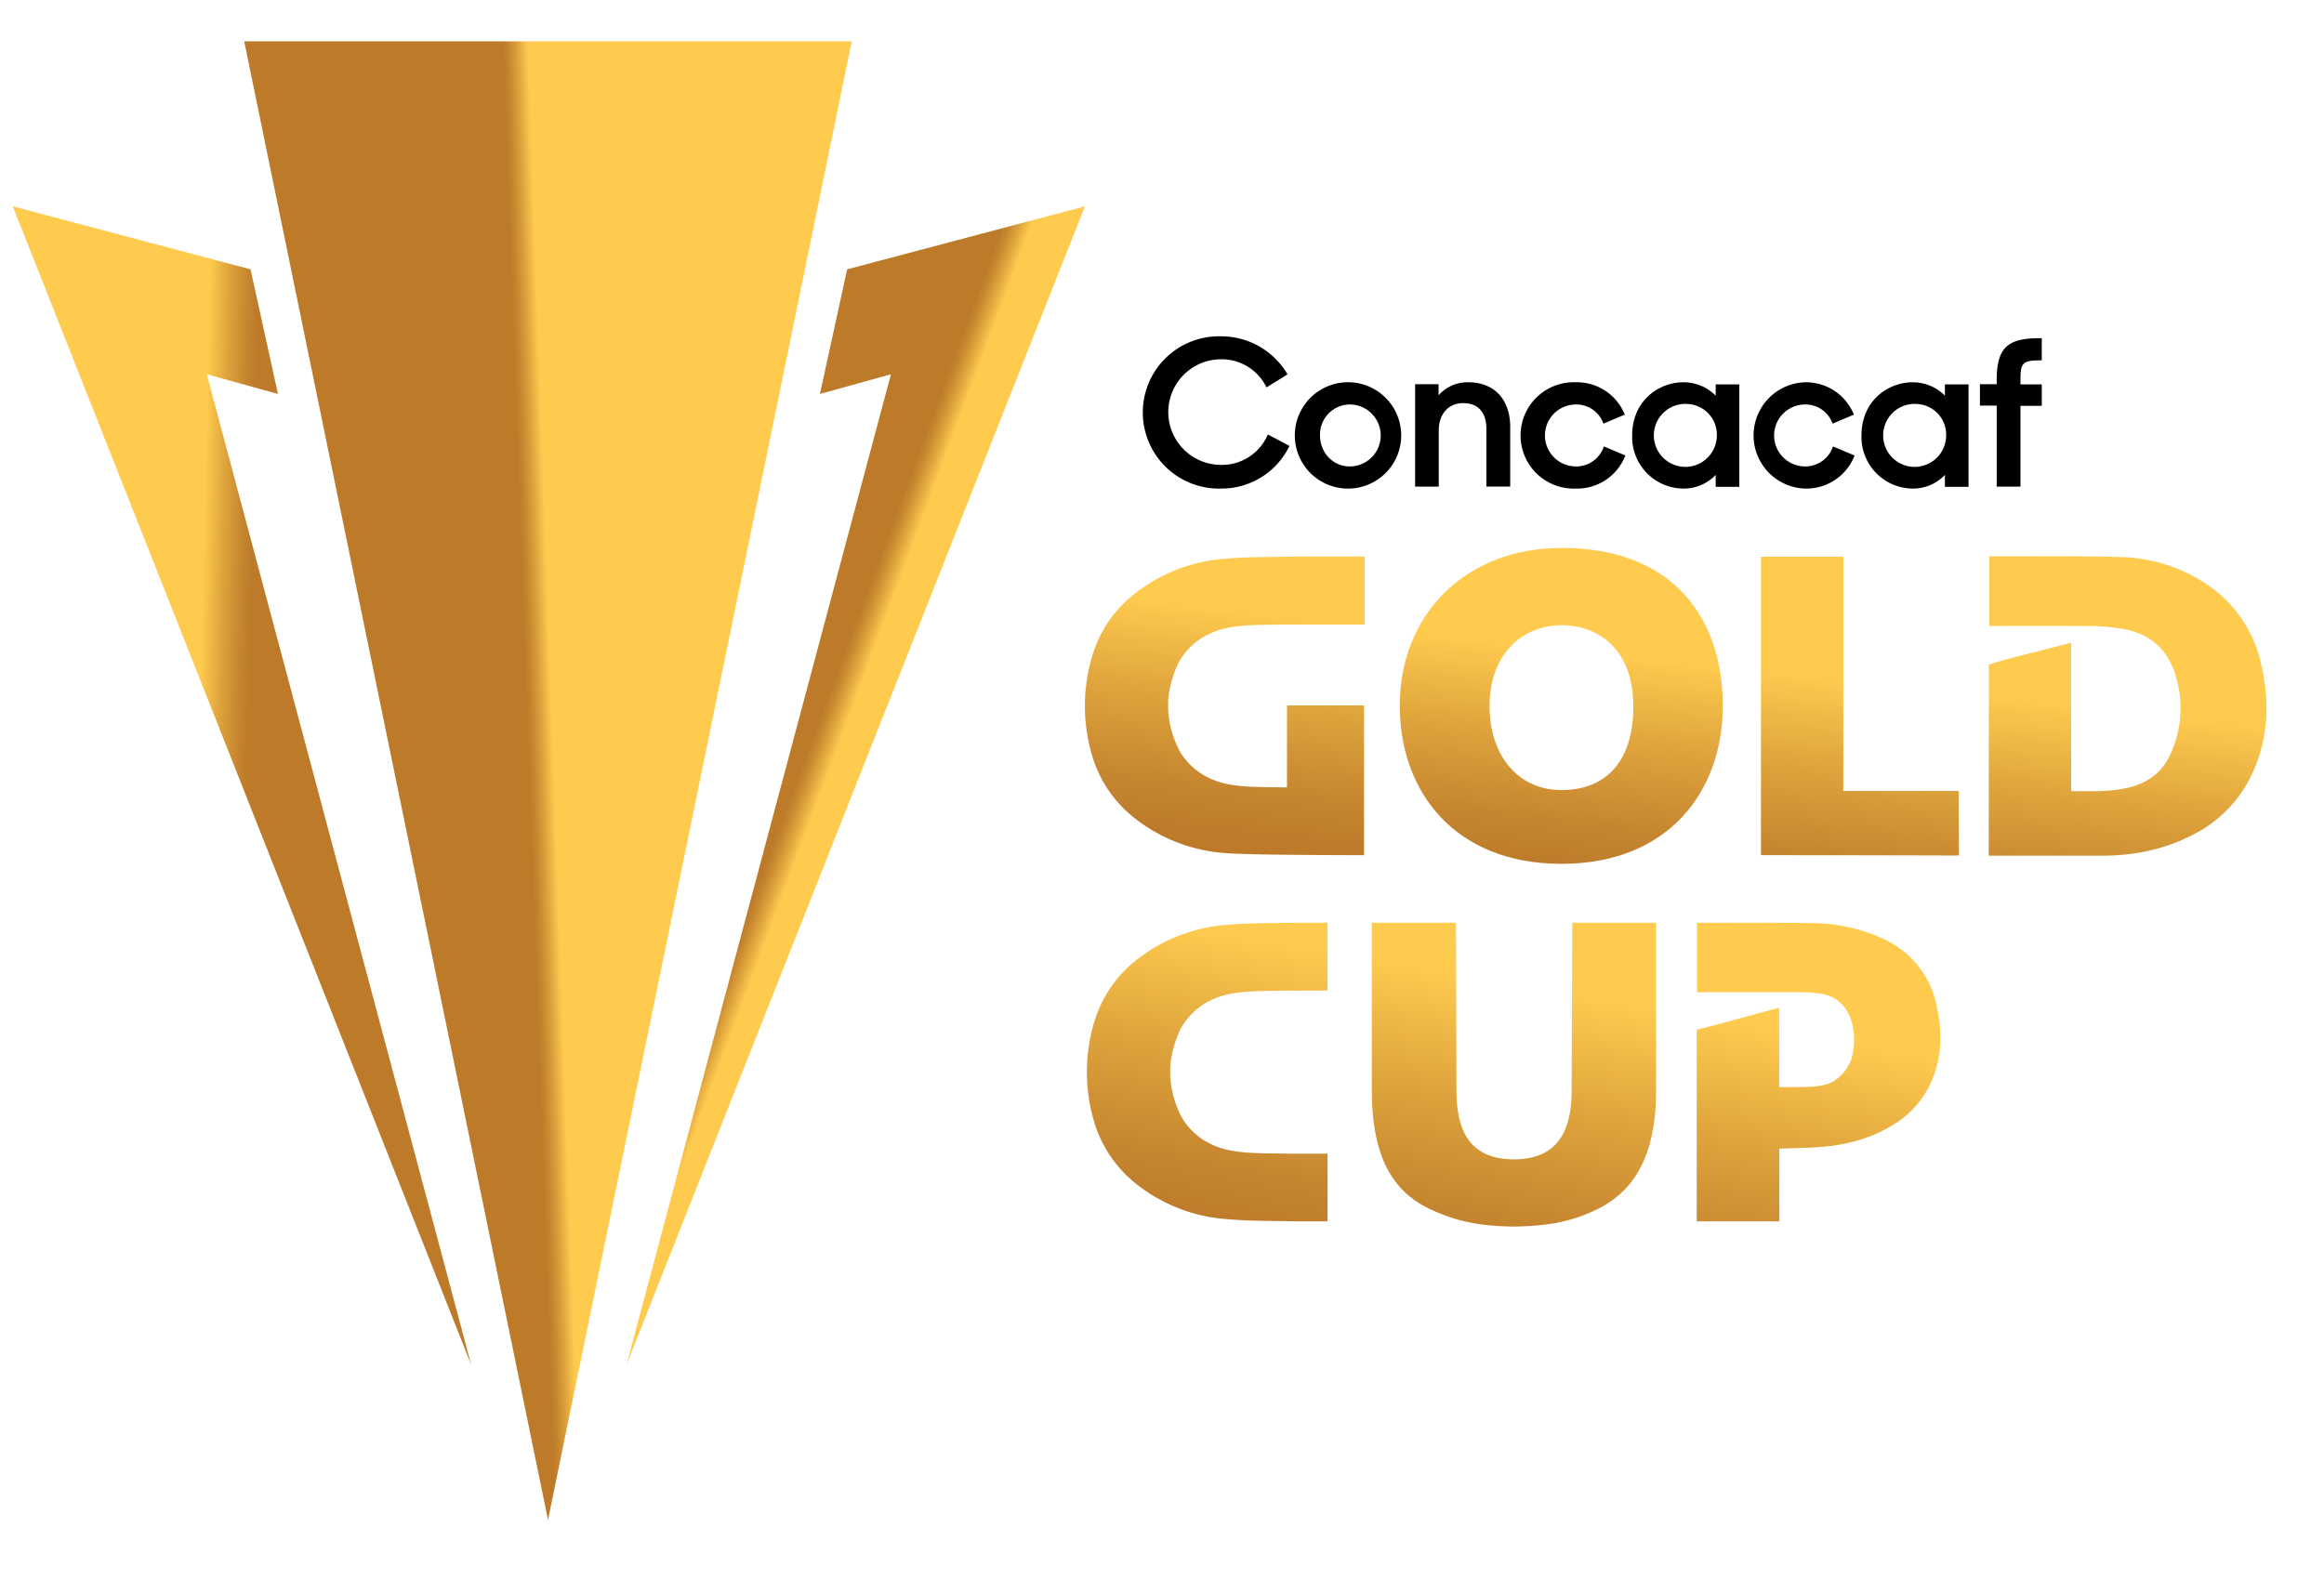
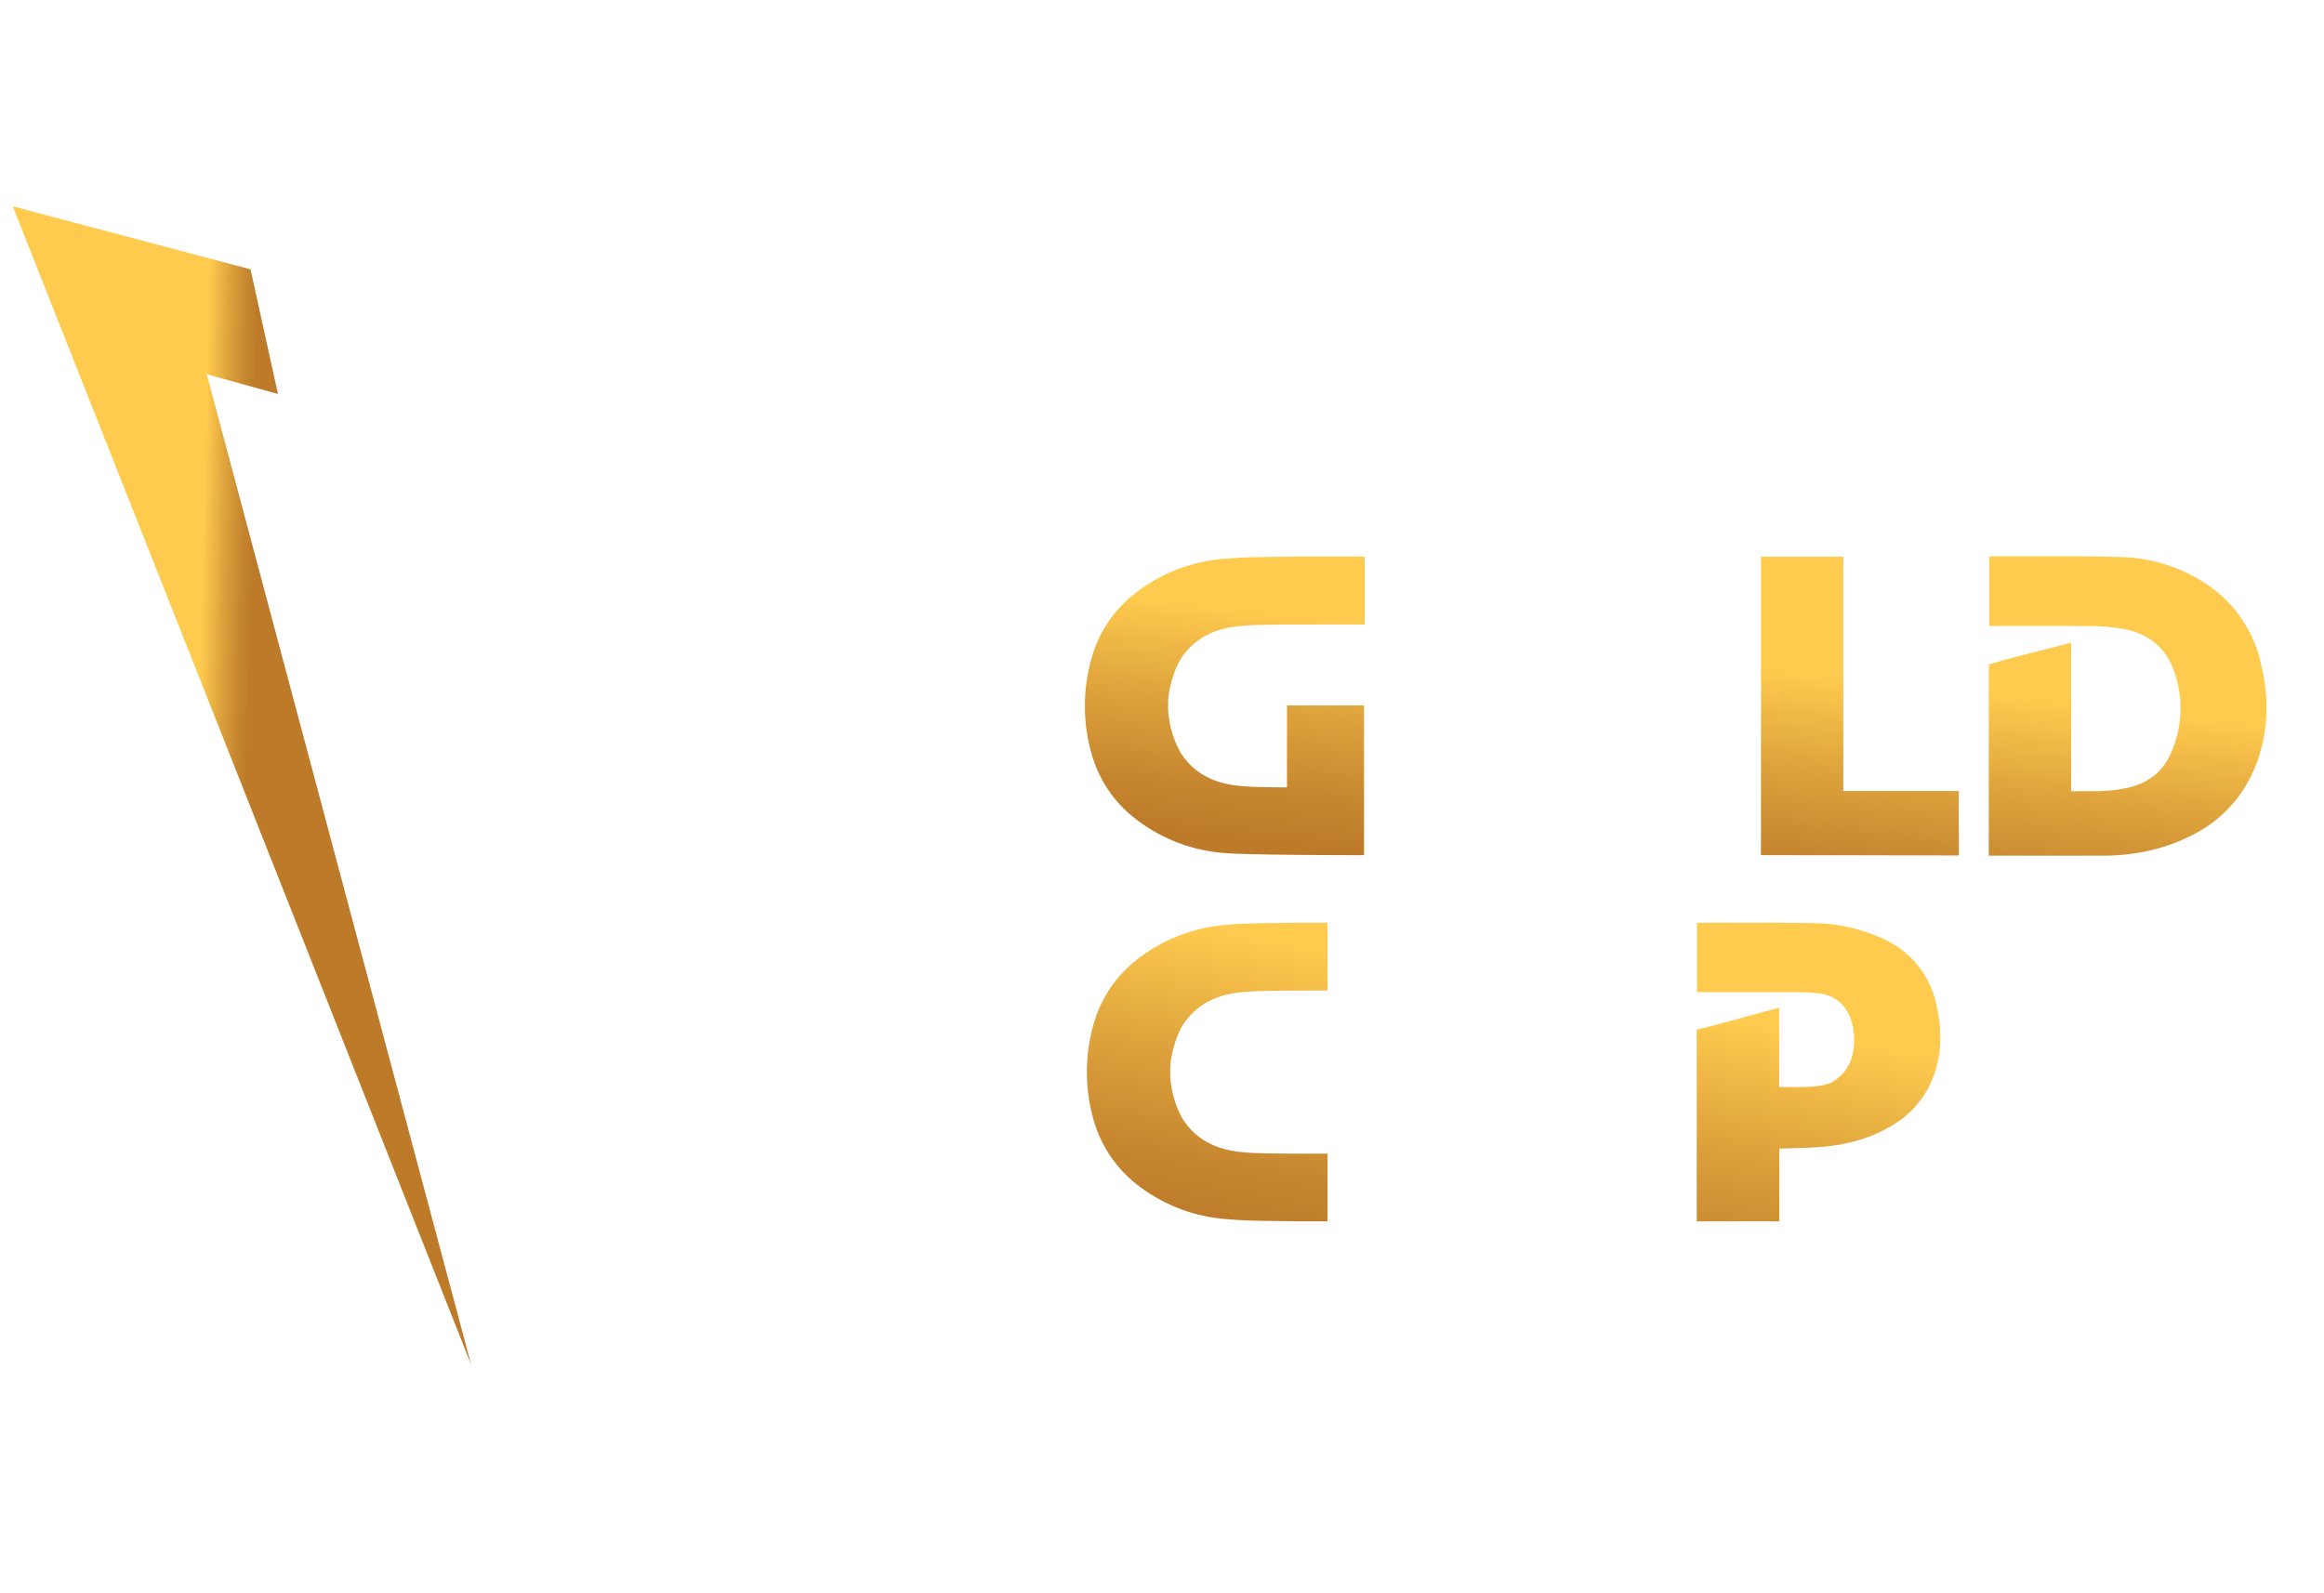
<svg xmlns="http://www.w3.org/2000/svg" width="512" height="351" viewBox="0 0 36 24">
  <defs>
    <linearGradient x1="33.471%" y1="134.111%" x2="47.638%" y2="37.498%" id="a">
      <stop stop-color="#BD7B2A" offset="0%" />
      <stop stop-color="#C6862F" offset="21%" />
      <stop stop-color="#DEA33C" offset="58%" />
      <stop stop-color="#FFCB4F" offset="100%" />
    </linearGradient>
    <linearGradient x1="35.971%" y1="114.713%" x2="51.938%" y2="19.759%" id="b">
      <stop stop-color="#BD7B2A" offset="0%" />
      <stop stop-color="#C6862F" offset="21%" />
      <stop stop-color="#DEA33C" offset="58%" />
      <stop stop-color="#FFCB4F" offset="100%" />
    </linearGradient>
    <linearGradient x1="45.975%" y1="100.065%" x2="59.958%" y2="3.475%" id="c">
      <stop stop-color="#BD7B2A" offset="0%" />
      <stop stop-color="#C6862F" offset="21%" />
      <stop stop-color="#DEA33C" offset="58%" />
      <stop stop-color="#FFCB4F" offset="100%" />
    </linearGradient>
    <linearGradient x1="39.54%" y1="126.513%" x2="47.578%" y2="50.7%" id="d">
      <stop stop-color="#BD7B2A" offset="0%" />
      <stop stop-color="#C6862F" offset="21%" />
      <stop stop-color="#DEA33C" offset="58%" />
      <stop stop-color="#FFCB4F" offset="100%" />
    </linearGradient>
    <linearGradient x1="44.941%" y1="116.799%" x2="50.694%" y2="40.836%" id="e">
      <stop stop-color="#BD7B2A" offset="0%" />
      <stop stop-color="#C6862F" offset="21%" />
      <stop stop-color="#DEA33C" offset="58%" />
      <stop stop-color="#FFCB4F" offset="100%" />
    </linearGradient>
    <linearGradient x1="44.133%" y1="100.311%" x2="52.164%" y2="31.586%" id="f">
      <stop stop-color="#BD7B2A" offset="0%" />
      <stop stop-color="#C6862F" offset="21%" />
      <stop stop-color="#DEA33C" offset="58%" />
      <stop stop-color="#FFCB4F" offset="100%" />
    </linearGradient>
    <linearGradient x1="47.737%" y1="93.231%" x2="55.877%" y2="17.218%" id="g">
      <stop stop-color="#BD7B2A" offset="0%" />
      <stop stop-color="#C6862F" offset="21%" />
      <stop stop-color="#DEA33C" offset="58%" />
      <stop stop-color="#FFCB4F" offset="100%" />
    </linearGradient>
    <linearGradient x1="46.904%" y1="49.902%" x2="50.99%" y2="49.548%" id="h">
      <stop stop-color="#BD7B2A" offset="0%" />
      <stop stop-color="#C6862F" offset="21%" />
      <stop stop-color="#DEA33C" offset="58%" />
      <stop stop-color="#FFCB4F" offset="100%" />
    </linearGradient>
    <linearGradient x1="50.981%" y1="50.056%" x2="40.338%" y2="49.452%" id="i">
      <stop stop-color="#BD7B2A" offset="0%" />
      <stop stop-color="#C6862F" offset="21%" />
      <stop stop-color="#DEA33C" offset="58%" />
      <stop stop-color="#FFCB4F" offset="100%" />
    </linearGradient>
    <linearGradient x1="42.879%" y1="43.37%" x2="46.287%" y2="46.543%" id="j">
      <stop stop-color="#BD7B2A" offset="0%" />
      <stop stop-color="#C6862F" offset="21%" />
      <stop stop-color="#DEA33C" offset="58%" />
      <stop stop-color="#FFCB4F" offset="100%" />
    </linearGradient>
  </defs>
  <g fill-rule="nonzero" fill="none">
    <path d="M29.806 14.966a1.443 1.443 0 0 0-.854-1.069 2.638 2.638 0 0 0-1.065-.234c-.579-.01-1.511-.005-1.797-.005v1.075h1.576c.113 0 .226.008.337.022.255.035.44.214.5.511a1.05 1.05 0 0 1 0 .41.643.643 0 0 1-.289.43c-.09.064-.25.097-.546.097h-.306v-1.229c-.483.129-1.064.291-1.277.34v2.97h1.28v-1.127c.21-.008.413-.01.615-.024.404-.029.79-.126 1.139-.34.225-.132.411-.322.539-.55.222-.406.241-.836.148-1.277Z" fill="url(#a)" transform="translate(.198 .3)" />
-     <path d="M24.157 13.655s-.009 1.937-.009 2.601c0 .586-.191 1.067-.893 1.067-.701 0-.892-.466-.892-1.067 0-.664-.008-2.6-.008-2.6h-1.303v2.6c0 1.445.652 1.773 1.226 1.968.316.107.643.136.976.14.332-.004.661-.033.977-.14.574-.195 1.225-.574 1.225-1.968v-2.6h-1.299Z" fill="url(#b)" transform="translate(.198 .3)" />
    <path d="M18.983 14.739c.23-.028.515-.025.748-.03l.635-.002v-1.051h-.457c-.369.009-.74 0-1.106.034a2.558 2.558 0 0 0-1.415.558c-.31.25-.535.59-.644.974a2.702 2.702 0 0 0 0 1.496c.109.383.334.723.644.974.404.325.898.52 1.415.557.367.033.737.026 1.106.035h.457v-1.05h-.635c-.231-.005-.518 0-.748-.03-.356-.043-.659-.193-.861-.507a1.54 1.54 0 0 1-.193-.675v-.1c0-.202.095-.522.193-.675.202-.315.505-.466.861-.508Z" fill="url(#c)" transform="translate(.198 .3)" />
-     <path d="M18.917 7.23a1.18 1.18 0 1 1 0-2.359c.417 0 .804.219 1.02.576l.007.014-.324.201-.009-.015a.77.77 0 0 0-.694-.42.818.818 0 0 0-.003 1.636.772.772 0 0 0 .719-.456l.007-.015.335.177-.008.015a1.166 1.166 0 0 1-1.05.646ZM20.908 7.23a.824.824 0 1 1 .004-1.647.824.824 0 0 1-.004 1.647Zm0-1.303a.465.465 0 0 0-.46.48c0 .268.202.48.46.48a.48.48 0 0 0 0-.96ZM23.025 7.2v-.895c0-.257-.129-.399-.36-.399-.23 0-.378.172-.378.424v.87h-.366V5.613h.363v.172a.597.597 0 0 1 .462-.202c.4 0 .648.265.648.693v.923h-.37ZM24.407 7.23a.824.824 0 1 1 0-1.647.798.798 0 0 1 .755.485l.007.016-.33.14-.007-.016a.445.445 0 0 0-.423-.281.48.48 0 1 0 .006.96.45.45 0 0 0 .424-.294l.006-.016.333.14-.007.016a.8.8 0 0 1-.764.497ZM26.074 7.23a.799.799 0 0 1-.791-.823c0-.535.409-.824.794-.824a.7.7 0 0 1 .5.207v-.174h.366v1.587h-.366v-.185a.68.68 0 0 1-.503.212Zm.046-1.312a.488.488 0 1 0 .475.486.475.475 0 0 0-.475-.485v-.001ZM27.959 7.23a.824.824 0 0 1 0-1.647.8.8 0 0 1 .752.485l.007.016-.33.14-.006-.016a.446.446 0 0 0-.423-.281.48.48 0 0 0 .006.96.45.45 0 0 0 .423-.294l.006-.016.333.14-.005.017a.8.8 0 0 1-.763.496ZM29.625 7.23a.8.8 0 0 1-.79-.823c0-.535.408-.824.793-.824.188 0 .368.074.5.207v-.174h.366v1.587h-.366v-.185a.68.68 0 0 1-.503.212Zm.047-1.312a.488.488 0 1 0 .475.486.475.475 0 0 0-.475-.485v-.001ZM30.93 7.2V5.944h-.26v-.331h.26V5.55c0-.492.16-.65.655-.65h.043v.343h-.017c-.29 0-.313.048-.313.312v.061h.33v.332h-.33V7.2L30.93 7.2Z" fill="#000" />
    <path d="M34.032 8.445a2.5 2.5 0 0 0-1.413-.455c-.646-.018-1.294-.008-1.94-.01-.022 0-.043.003-.063.004v1.075c.262 0 1.1-.003 1.61.002.154.002.307.017.458.043.4.069.68.296.805.681.144.42.117.88-.076 1.281-.126.267-.343.422-.628.495-.187.042-.38.061-.571.057h-.329v-2.3c-.524.14-.994.246-1.276.34v2.96h1.746c.488 0 .958-.09 1.396-.314.44-.215.786-.583.973-1.035.222-.527.234-1.073.103-1.623a1.993 1.993 0 0 0-.795-1.201Z" fill="url(#d)" transform="translate(.198 .3)" />
    <path d="M28.357 7.986H27.08v4.624c1.092 0 2.234.003 3.067.005 0-.244-.01-.974 0-.999h-1.791v-3.63Z" fill="url(#e)" transform="translate(.198 .3)" />
-     <path d="M23.99 7.85c-1.487 0-2.505 1.029-2.505 2.444 0 1.33.849 2.45 2.504 2.45s2.5-1.12 2.5-2.45c0-1.338-.754-2.445-2.5-2.445Zm1.114 2.448c0 .846-.411 1.303-1.115 1.303-.66 0-1.113-.522-1.113-1.303 0-.782.488-1.25 1.113-1.25.602-.002 1.113.402 1.113 1.246l.002.004Z" fill="url(#f)" transform="translate(.198 .3)" />
    <path d="M18.09 9.572c.203-.313.506-.463.862-.506.23-.028.515-.025.748-.03h1.242V7.984h-1.064c-.37.008-.74 0-1.106.034a2.558 2.558 0 0 0-1.416.558c-.31.25-.535.59-.643.974a2.702 2.702 0 0 0 0 1.495c.108.384.333.724.643.974.405.326.898.52 1.416.558.32.029 1.692.033 2.16.033v-2.32h-1.194v1.27H19.7c-.232-.005-.52 0-.749-.03-.356-.042-.659-.193-.86-.506a1.54 1.54 0 0 1-.194-.675v-.1c0-.203.096-.523.194-.676Z" fill="url(#g)" transform="translate(.198 .3)" />
-     <path fill="url(#h)" d="M3.585 0h9.411L8.291 22.91z" transform="translate(.198 .3)" />
    <path fill="url(#i)" d="m3.005 5.159 1.103.305-.425-1.931L0 2.557l7.101 17.949z" transform="translate(.198 .3)" />
-     <path fill="url(#j)" d="m13.603 5.159-1.1.305.422-1.931 3.683-.976-7.101 17.949z" transform="translate(.198 .3)" />
  </g>
</svg>